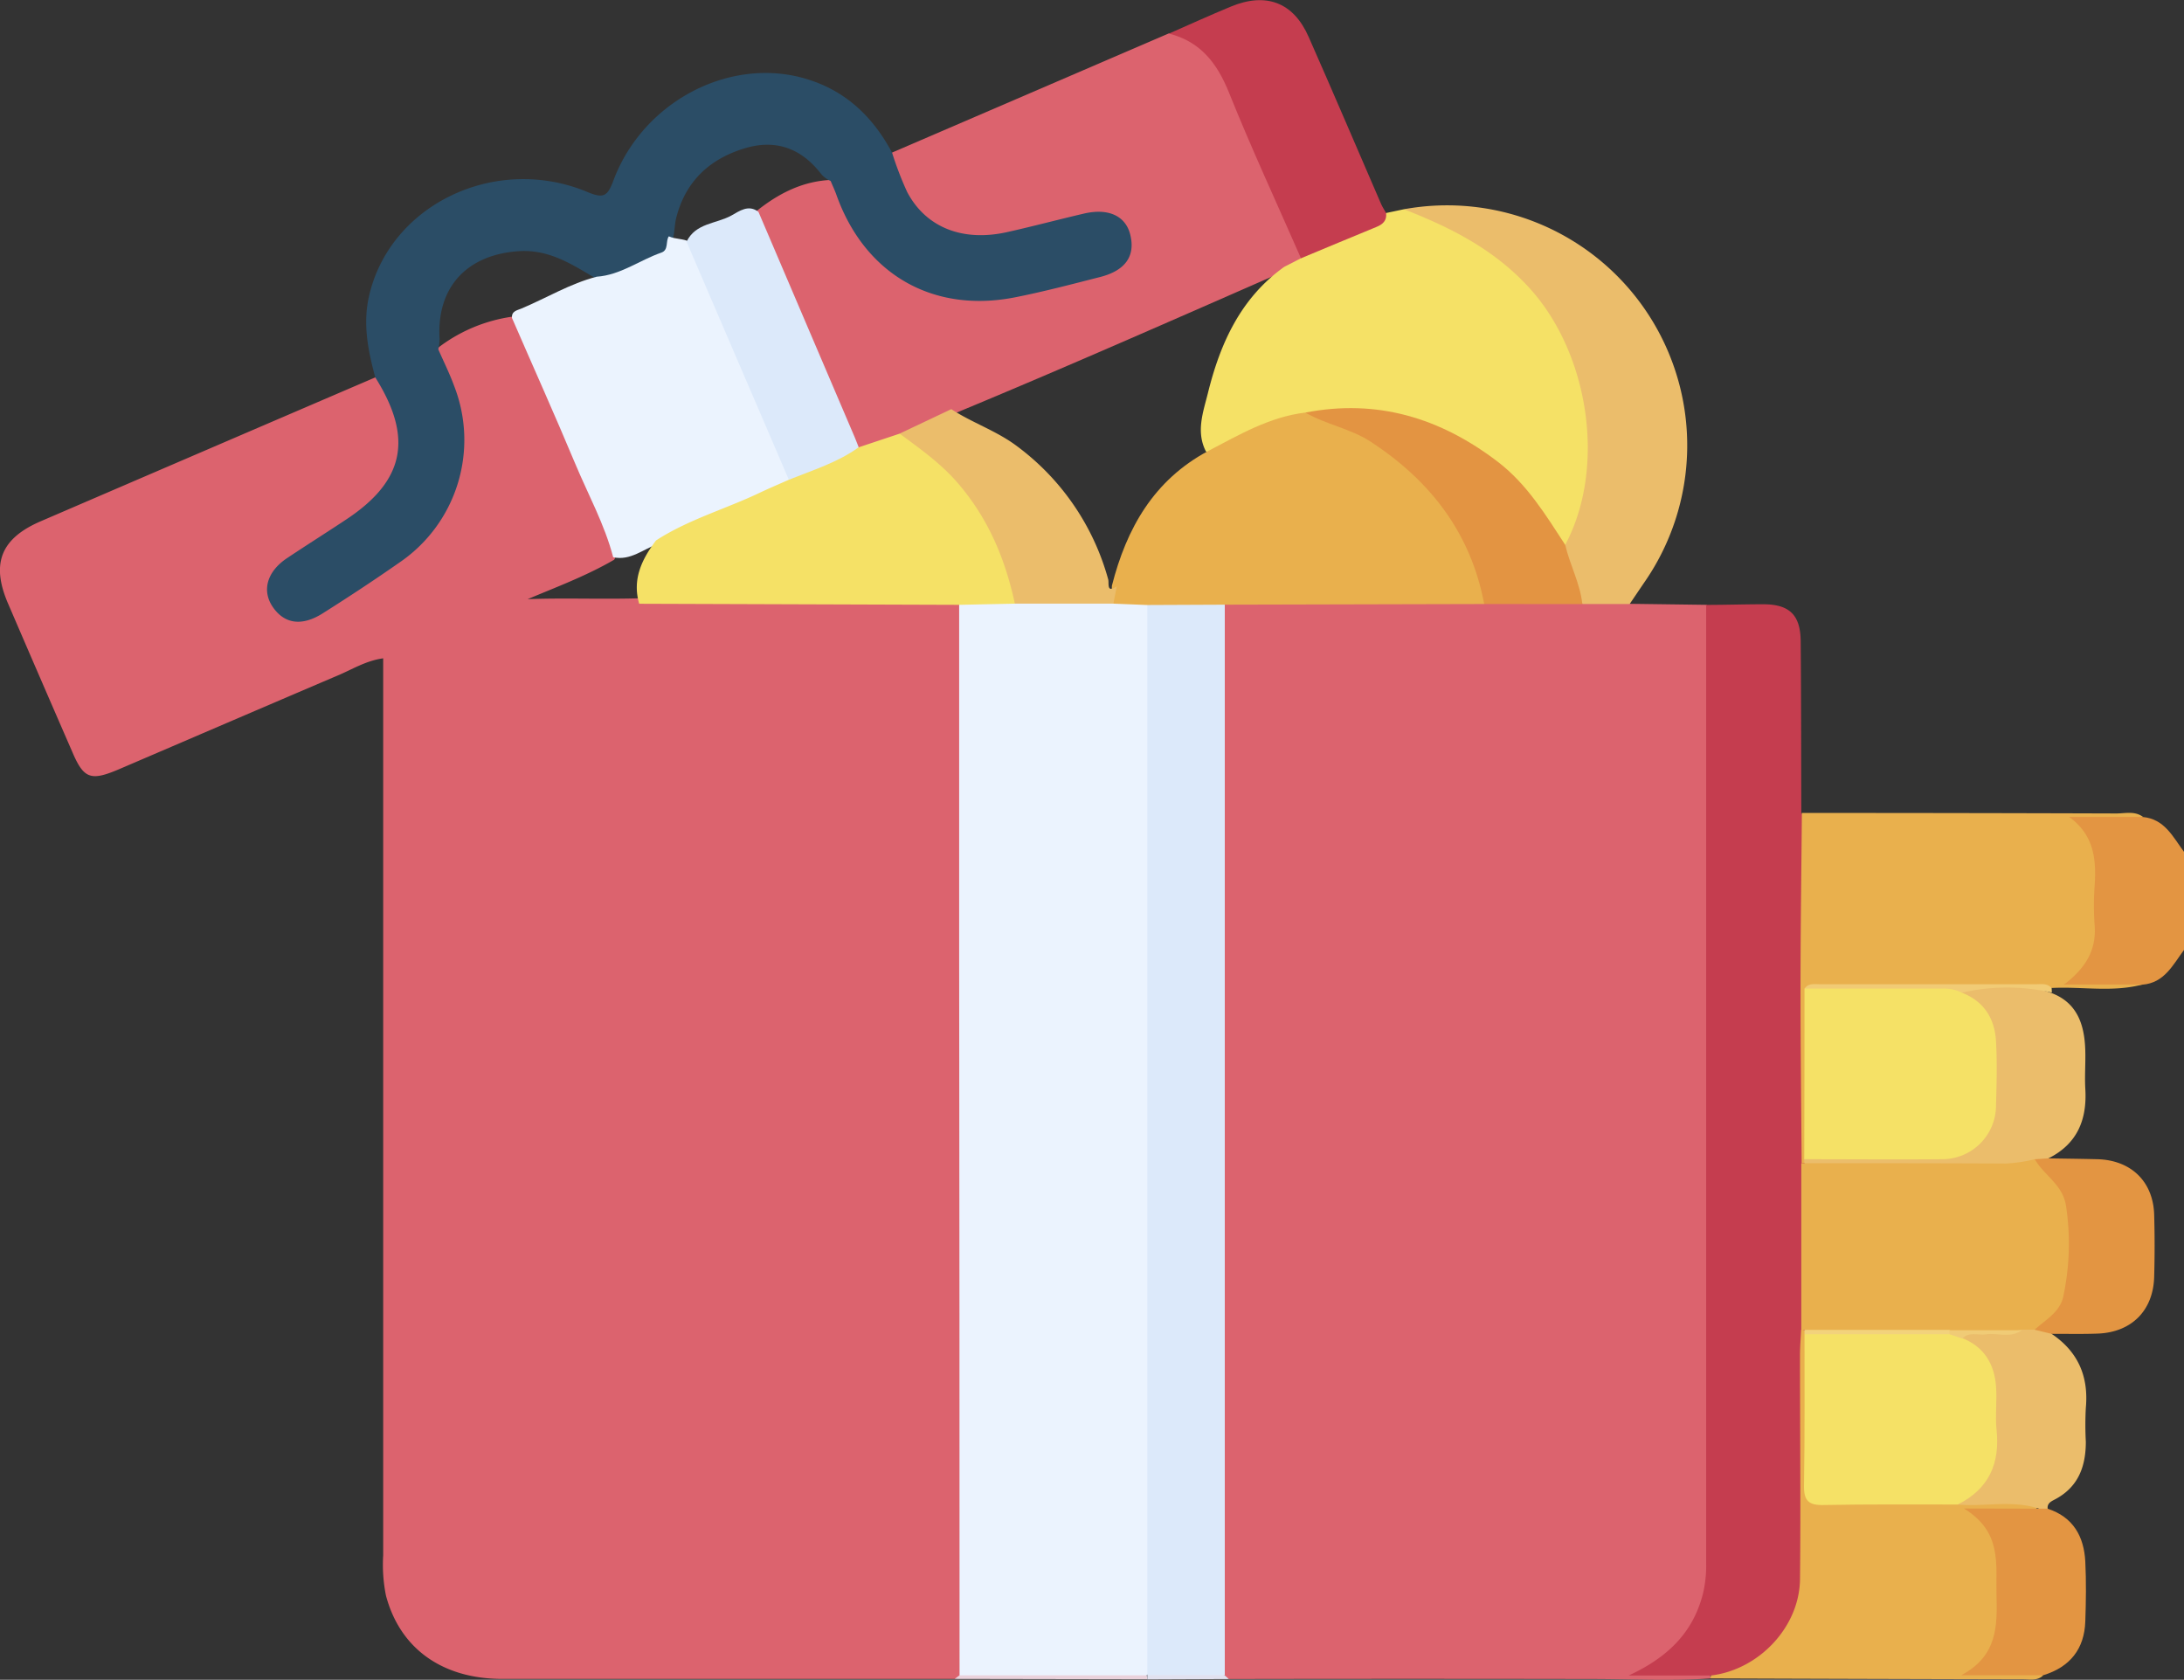
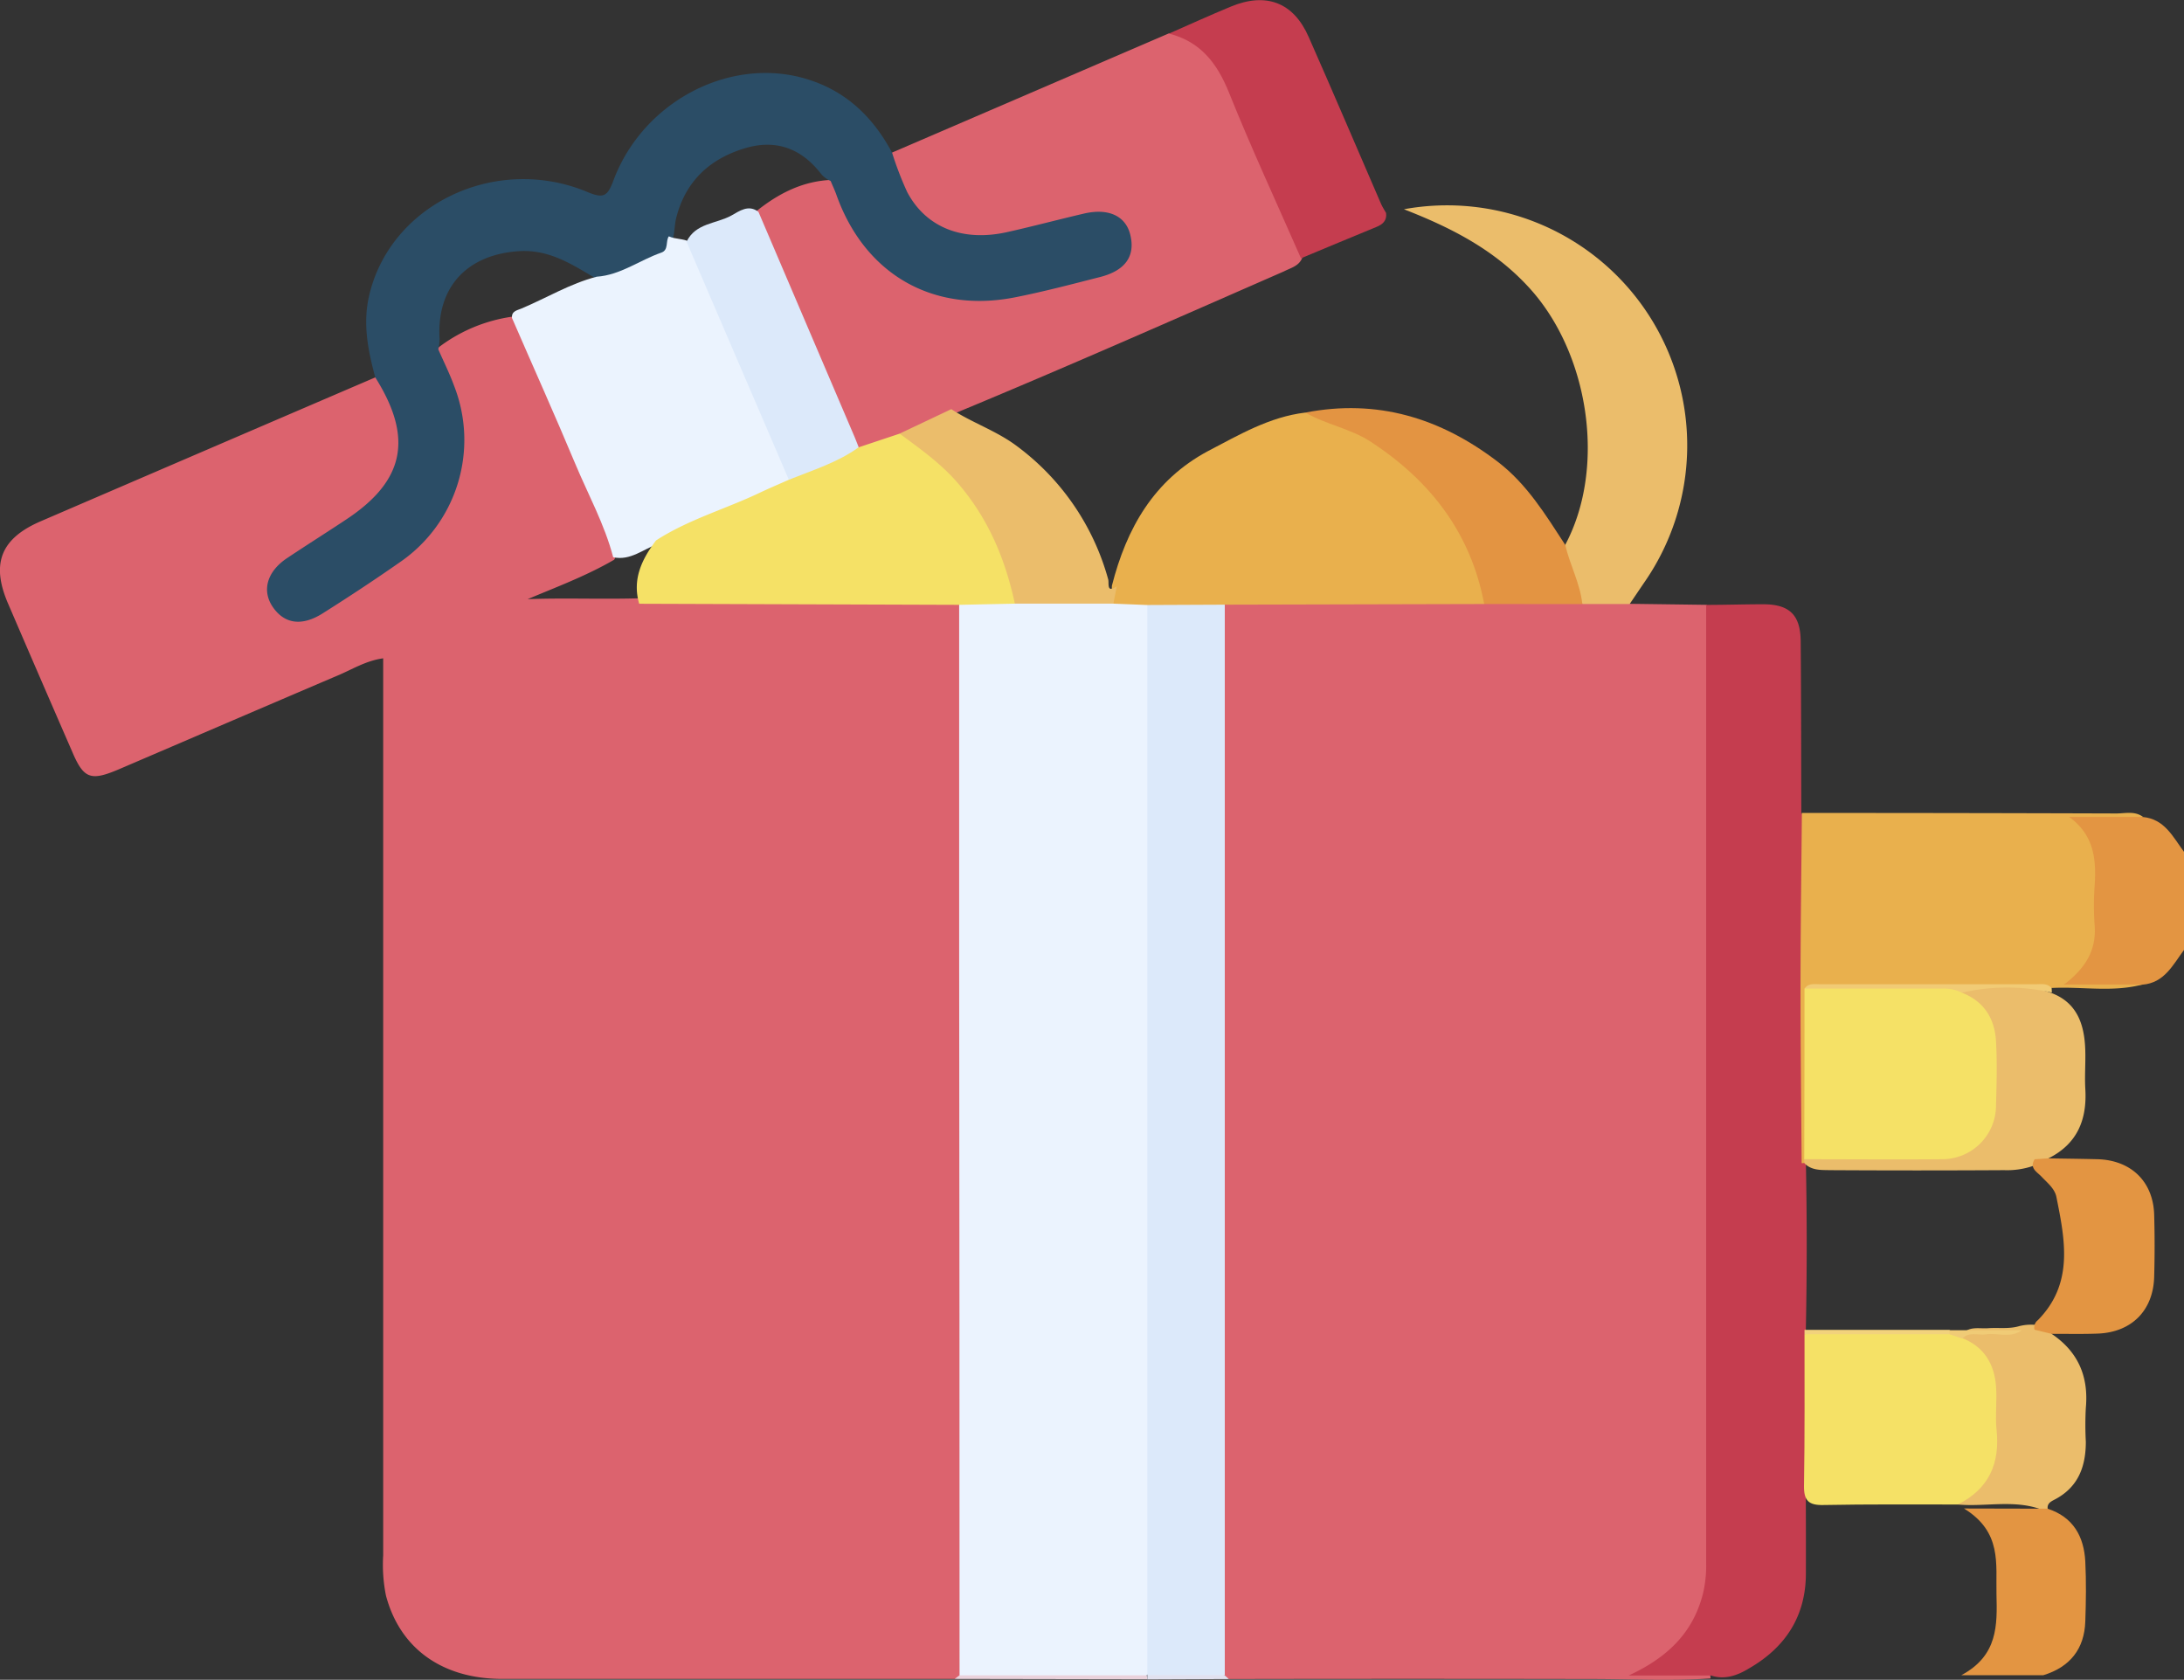
<svg xmlns="http://www.w3.org/2000/svg" viewBox="0 0 383.06 294.61">
  <rect x="0" y="0" width="383.06" height="294.61" fill="#333333" stroke="none" />
  <defs>
    <style>.cls-1{fill:#e39542;}.cls-2{fill:#dc636e;}.cls-3{fill:#c53d4f;}.cls-4{fill:#2b4d66;}.cls-5{fill:#f5e166;}.cls-6{fill:#e9b04d;}.cls-7{fill:#ebbd6b;}.cls-8{fill:#f1cb75;}.cls-9{fill:#ead2dc;}.cls-10{fill:#e1e1ef;}.cls-11{fill:#ebf3fe;}.cls-12{fill:#dce9fa;}.cls-13{fill:#e39442;}.cls-14{fill:#f2d27c;}.cls-15{fill:#f0cb76;}</style>
  </defs>
  <g id="Слой_2" data-name="Слой 2">
    <g id="Слой_1-2" data-name="Слой 1">
      <path class="cls-1" d="M375.83,143.29c3.84.35,5.3,3.51,7.23,6.11v17.21c-1.95,2.61-3.43,5.78-7.3,6.09-4.55.54-9.08.16-13.91.26,6.23-10.14,6.55-19.8.06-29.89C366.72,143.13,371.27,142.81,375.83,143.29Z" />
      <path class="cls-2" d="M167.44,294.46q-39.66,0-79.31,0c-10.62,0-18-5.38-20.44-14.64a27.48,27.48,0,0,1-.48-7.06q0-76.5,0-153v-4.3c-3.08.42-5.52,2-8.11,3.07C46.27,124,33.48,129.51,20.67,135c-4.77,2-6,1.56-8-3.15Q7,118.84,1.39,105.8c-3-7-1.21-11.38,5.76-14.38Q36.47,78.79,65.82,66.19c2.39.51,2.69,2.76,3.49,4.45a15.6,15.6,0,0,1-2.86,17c-3.64,3.9-8.4,6.19-12.72,9.11a22.08,22.08,0,0,0-4.2,3.09,4.6,4.6,0,0,0-.65,5.85c1.06,1.77,3,3,4.75,2,10.6-6.1,22.32-11.06,26.1-24.51,1.72-6.14.34-11.82-1.92-17.47-.59-1.47-1.67-2.84-1.12-4.6a27.74,27.74,0,0,1,13.08-5.56c1.41.78,2,2.18,2.57,3.54,4.86,11.27,9.79,22.52,14.57,33.83.68,1.62,2,3.29.81,5.25-5,2.9-10.33,4.86-15.18,6.92,6.54-.27,13.55.07,20.56-.19,16.91-.16,33.82-.05,50.73-.05,1.61,0,3.26,0,4.65,1,1.22,1.63,1,3.55,1,5.39q0,88.7,0,177.37a12.76,12.76,0,0,1-.46,4.43A2.42,2.42,0,0,1,167.44,294.46Z" />
      <path class="cls-2" d="M300,294.38c-6.85.45-13.7.11-20.55.1q-32-.06-63.92,0A2.51,2.51,0,0,1,214,293a16.82,16.82,0,0,1-.47-5.56q0-87.67,0-175.35c0-2.09-.31-4.26.94-6.18a6.08,6.08,0,0,1,4.24-1.1c13.82,0,27.64-.18,41.45.09,5.76-.14,11.53-.15,17.29,0,2.82.15,5.79-.8,8.41,1l13.45.18c1.34,1.44,1.13,3.25,1.13,5q0,81.64,0,163.29c0,7.94-3.56,14.05-10.21,18.39,3.12,0,6.19-.54,9.19.48A1.08,1.08,0,0,1,300,294.38Z" />
      <path class="cls-2" d="M156.46,26.76,205,5.86a9.23,9.23,0,0,1,9.11,5.4c5.15,10.8,9.71,21.87,14.26,32.94a2.18,2.18,0,0,1,0,1.11c-.61,1.39-2,1.68-3.18,2.29C206,56,186.79,64.49,167.39,72.53c-3.28,1.22-6.28,3-9.54,4.29-2.47.87-4.69,2.83-7.6,1.77-2.63-3.39-3.65-7.55-5.36-11.37-3.63-8.15-7.23-16.31-10.7-24.53-.75-1.79-1.9-3.52-1.54-5.64,3.89-3.12,8.16-5.32,13.27-5.5,1.27.78,1.63,2.14,2.13,3.41,4.89,12.48,16.56,18.89,29.65,16.28,5.13-1,10.18-2.4,15.24-3.73,2.18-.57,3.91-1.64,4.18-4.17.36-3.3-1.67-5.33-5.29-5A64.35,64.35,0,0,0,182,40.39a66.35,66.35,0,0,1-8,1.69c-8.6,1.13-17.08-5.66-17.79-14.28A1.72,1.72,0,0,1,156.46,26.76Z" />
      <path class="cls-3" d="M300.09,293.86H285.66c6.89-3.19,11.26-7.54,13-14.24a21.25,21.25,0,0,0,.59-5.53l0-168c3.35,0,6.69-.11,10-.11,4.6,0,6.54,1.86,6.58,6.49.09,10,.08,20.07.11,30.1,1.16,1.8.91,3.82.92,5.79.09,18.5-.29,37-.12,55.48q.29,14.46,0,28.92c-.17,14.39.05,28.79,0,43.18,0,7.5-3.57,13-10,16.69C304.79,293.82,302.55,294.67,300.09,293.86Z" />
      <path class="cls-4" d="M156.46,26.76a58.34,58.34,0,0,0,2.66,6.93c3.31,6.26,9.81,8.77,17.6,7,4.48-1,8.93-2.19,13.4-3.23,4.3-1,7.31.41,8.12,3.7.93,3.74-.85,6.3-5.31,7.43-4.93,1.26-9.87,2.56-14.86,3.55-14.47,2.87-26.44-4.07-31.38-18-.29-.81-.67-1.6-1-2.4a4.59,4.59,0,0,1-1.75-1.33c-3.41-4.38-7.84-6-13.14-4.45-6.24,1.83-10.56,5.77-12.2,12.27-.3,1.2-.24,2.46-.6,3.66-2.65,5.56-7.86,6.42-13.15,7.15-4.25-2.48-8.24-5.27-13.68-5C82,44.58,76.55,50.28,77.1,59.42a8.13,8.13,0,0,1-.23,1.84c.94,2.15,2,4.27,2.8,6.47A26,26,0,0,1,70,98.7c-4.38,3.06-8.85,6-13.36,8.85-3.71,2.36-6.78,1.88-8.82-1.13-1.92-2.85-1-6.18,2.54-8.54s6.88-4.46,10.3-6.73C71,84.34,72.5,76.8,65.82,66.19c-1.24-4.59-2.18-9.19-1.15-14C68.17,36,86.8,26.9,103.05,33.68c2.79,1.17,3.5.77,4.53-2,5.23-14,20.64-21.91,34-17.79C148.46,16,153.15,20.58,156.46,26.76Z" />
-       <path class="cls-5" d="M225.25,46.8l2.93-1.5c1.54-2.22,4.18-2.5,6.37-3.55,2.89-1.4,6-2.32,8.56-4.39l3.13-.66c18.41,2.45,33.84,23.13,33.13,39.77-.22,5-.11,10-1.83,14.72-.61,1.71-.83,3.7-2.76,4.65-2.29-.25-2.73-2.36-3.7-3.83Q258,72.21,234.27,72.55a23.57,23.57,0,0,0-5.16.7c-4.85.71-9.21,2.74-13.51,5-1.26.65-2.45,1.84-4.09.92-1.78-3.45-.47-6.93.34-10.19C214,60.25,217.6,52.26,225.25,46.8Z" />
      <path class="cls-6" d="M316,204c-.07-10.17-.2-20.35-.2-30.52s.15-20.6.24-30.9q27.57,0,55.14.09c1.57,0,3.24-.47,4.69.6H362.9c4.44,3.21,4.8,7.54,4.48,12.19a47.24,47.24,0,0,0,0,6.73c.34,4.21-1.35,7.43-5.35,10.48h13.73c-5.26,1.41-10.61.33-15.91.61-5.43.75-10.88.24-16.32.32-7,.1-14.11,0-21.17,0-1.45,0-3-.33-4.12,1.05-.86,1.51-.6,3.15-.62,4.75-.11,7.56.18,15.12-.15,22.68a4.58,4.58,0,0,1-.41,1.3A1,1,0,0,1,316,204Z" />
      <path class="cls-7" d="M274.53,95.56c7.29-13.67,4.13-33.77-6.41-45.19C262,43.7,254.39,39.88,246.24,36.7a42.11,42.11,0,0,1,42.09,65.55l-2.5,3.69h-8.26C275.71,102.74,273.82,99.53,274.53,95.56Z" />
-       <path class="cls-6" d="M300.09,293.86c8.42-1,15.53-8.51,15.62-16.89.14-13.09,0-26.19,0-39.28,0-1.49.13-3,.2-4.47a1,1,0,0,1,1.09.59,5.34,5.34,0,0,1,.42,1.3c.36,7.71.06,15.42.18,23.12.06,4.13.36,4.44,4.5,4.48,7.09.08,14.17,0,21.26.05,3.33.16,6.66-.19,10,0,1.57.08,3.27-.16,4.35,1.43-3.66,2.85-7.5,1.42-10.85,1,3.4,2.14,4.51,6,4.36,10.46-.1,3.23.18,6.47-.15,9.69-.43,4.34-2.41,6.94-5.8,7.79,4.44-.09,8.87-1.5,13.1.7-1,1-2.34.7-3.55.7q-27.4-.06-54.81-.16A2.24,2.24,0,0,1,300.09,293.86Z" />
      <path class="cls-3" d="M243.11,37.36c.17,1.33-.59,2-1.71,2.45-4.42,1.81-8.82,3.66-13.22,5.49-4.23-9.67-8.68-19.24-12.6-29-2.08-5.19-5-9-10.55-10.41,3.62-1.59,7.22-3.23,10.87-4.74,6.19-2.56,11-.72,13.65,5.37C233.84,16.22,238,26,242.23,35.76,242.47,36.31,242.82,36.83,243.11,37.36Z" />
      <path class="cls-7" d="M316.46,204l0-.78c1.36-1.16,3-1,4.63-1,6,0,11.94.06,17.91,0,6.74-.11,9.93-3.4,10-10.21,0-1.87-.1-3.74,0-5.6.3-4.34-.67-8.15-4.17-11a2.58,2.58,0,0,1-.91-1.59c5.32-1.14,10.62-1.58,15.88.34,4.19,1.56,5.6,5,5.89,9,.19,2.6-.09,5.22.06,7.82.33,5.47-1.46,9.71-6.55,12.22a3.53,3.53,0,0,1-2.53,1.26,14.09,14.09,0,0,1-5.14.77q-15.3.09-30.6,0C319.42,205.19,317.74,205.32,316.46,204Z" />
      <path class="cls-7" d="M357.63,264.6c-4.68-1.56-9.51-.3-14.25-.73a1.68,1.68,0,0,1,1-1.81c3.92-2.47,5.07-6.15,4.78-10.53a33.58,33.58,0,0,1,0-4.81c.35-4.34-.74-8.07-4.27-10.87a2.19,2.19,0,0,1-.9-1.56c1.17-1.82,3.05-1.22,4.69-1.34,1.84-.13,3.7.17,5.5-.37a8.64,8.64,0,0,1,2.48-.24,3.89,3.89,0,0,1,3.18,1.6c4.63,3.11,6.52,7.46,6,13a55.83,55.83,0,0,0,0,5.93c0,4.4-1.36,8-5.48,10.14-.69.36-1.33.7-1.21,1.63A1.06,1.06,0,0,1,357.63,264.6Z" />
      <path class="cls-1" d="M359.84,233.94l-3-.73a1.57,1.57,0,0,1,.57-1.65c6.34-6.42,4.79-14.05,3.27-21.63-.3-1.48-1.58-2.47-2.61-3.56-.77-.83-2.19-1.49-1.2-3.05l2.38-.16c2.86.05,5.72.08,8.58.15,5.93.14,9.84,3.91,10,9.76.1,3.6.1,7.22,0,10.82-.14,5.91-3.91,9.74-9.81,10C365.32,234,362.58,233.93,359.84,233.94Z" />
      <path class="cls-1" d="M357.63,264.6l1.49,0c4.51,1.46,6.4,4.87,6.63,9.3.17,3.47.12,7,0,10.44-.15,4.87-2.7,8.05-7.37,9.47H344c6.45-3.45,6.3-8.79,6.17-14.18s1-10.93-5.7-15.06Z" />
      <path class="cls-8" d="M359.88,174.09a35.35,35.35,0,0,0-15.72,0c-6.18,1-12.39.3-18.58.38-3,0-6.25.87-9.08-1.07.67-1,1.73-.78,2.69-.78q19,0,37.9,0c1,0,2-.21,2.76.7Z" />
      <path class="cls-9" d="M167.44,294.46l.86-.64a4.94,4.94,0,0,1,3.45-1.14c8.78-.07,17.56-.11,26.35,0a5.35,5.35,0,0,1,2.5.62,1.26,1.26,0,0,1,.63,1.22Z" />
      <path class="cls-10" d="M201.23,294.54c0-.24,0-.48,0-.71l.52-.49c4.38-.88,8.75-1.44,13,.45l.78.69Z" />
      <path class="cls-11" d="M201.23,293.83H168.3q0-63.39-.07-126.78v-61c3-2.24,6.51-.89,9.79-1.17,5.72-.13,11.44-.14,17.16,0,2.19.07,4.49-.53,6.39,1.14,1.06,1.69.88,3.6.88,5.46q0,88.28,0,176.57c0,2,.26,4-1.21,5.71Z" />
      <path class="cls-11" d="M104.66,48.53c4.19-.29,7.52-2.9,11.32-4.22,1.35-.46.72-2,1.33-2.86,1.17.54,2.55.36,3.7,1,3,4.33,4.43,9.37,6.52,14.11,3.51,7.93,7.05,15.85,10.37,23.86.52,1.24,1.33,2.43.76,3.88-5.15,3.7-11.27,5.39-16.91,8.09-2.1,1-4.27,1.9-6.34,3-2.58.91-4.83,3-7.86,2.34-1.51-5.77-4.4-11-6.67-16.43-3.58-8.56-7.38-17-11.08-25.53-.12-1.2.9-1.34,1.64-1.65C95.85,52.27,100,49.73,104.66,48.53Z" />
      <path class="cls-5" d="M115.06,94.79c5.66-3.67,12.17-5.5,18.2-8.37,1.68-.8,3.4-1.52,5.1-2.28a34.15,34.15,0,0,1,12.25-5.69l7.2-2.4c3.64.07,5.73,2.9,7.94,5a41.93,41.93,0,0,1,12.5,22c.19.94.59,1.94-.23,2.82l-9.79.21-56.12-.19C110.86,101.6,112.57,98.09,115.06,94.79Z" />
      <path class="cls-12" d="M201.23,293.8V106.11a16.18,16.18,0,0,1,13.59-.06q0,93.87,0,187.74Z" />
      <path class="cls-6" d="M214.82,106.05l-13.59.06-5.95-.24c-.94-1-.21-2.09-.26-3.14,2.56-10.06,7.34-18.52,16.86-23.62,5.45-2.84,10.77-6,17.07-6.75,14,1.82,29.41,16.94,31.7,31.12.14.85.4,1.73-.33,2.46Z" />
      <path class="cls-13" d="M260.32,105.94c-2.35-12.47-9.44-21.62-19.89-28.46-3.56-2.33-7.82-3-11.48-5.12,12.61-2.44,23.69.94,33.74,8.62,5.14,3.93,8.4,9.31,11.84,14.58.81,3.52,2.62,6.75,3,10.39Z" />
      <path class="cls-12" d="M150.61,78.45c-3.72,2.68-8.06,4-12.25,5.69L120.42,42.4c1.57-3.3,5.2-3.13,7.86-4.6,1.41-.78,3-2,4.75-.64l16.9,39.57C150.17,77.29,150.38,77.88,150.61,78.45Z" />
      <path class="cls-7" d="M166.85,71.76c3.63,2.37,7.8,3.75,11.33,6.35a43.37,43.37,0,0,1,16.19,23.5c.19.66-.35,2.53,1.51,1.2l-.6,3.06H178c-1.72-8-4.8-15.25-10.32-21.5-2.93-3.3-6.43-5.75-9.89-8.32Z" />
-       <path class="cls-6" d="M356.9,203.32c1.64,2.89,5,4.46,5.5,8.38a44.36,44.36,0,0,1-.53,15.76c-.61,2.7-3.09,4-5,5.75l-2.27,0c-4.21.91-8.59-.32-12.77,1-6.92,0-13.84,0-20.76,0-1.59,0-3.24.19-4.58-1l-.55,0q0-14.59,0-29.2a4.13,4.13,0,0,0,.5,0c11.78,0,23.56,0,35.33.06A28,28,0,0,0,356.9,203.32Z" />
      <path class="cls-5" d="M316.5,173.39c8,0,16.05,0,24.08,0a7.13,7.13,0,0,1,3.58.74c3.88,1.53,5.72,4.58,5.93,8.55.21,3.72.1,7.45,0,11.17a9.44,9.44,0,0,1-9.45,9.46c-8.06.07-16.12,0-24.19,0Q316.5,188.32,316.5,173.39Z" />
      <path class="cls-5" d="M344.17,234.69c3.88,1.54,5.66,4.6,5.93,8.58.18,2.47-.18,5,.08,7.45.64,5.94-1.33,10.42-6.8,13.15-7.85,0-15.71-.06-23.56.09-2.62.06-3.45-.78-3.41-3.4.15-8.85.08-17.71.09-26.56,5.85-.9,11.74-.19,17.61-.39,2.34-.08,4.68,0,7,0C342.27,233.6,343.47,233.43,344.17,234.69Z" />
      <path class="cls-14" d="M341.91,234,316.5,234c0-.25,0-.51,0-.76H341.9c.25.15.33.3.25.46S342,234,341.91,234Z" />
      <path class="cls-15" d="M341.91,234c0-.24,0-.47,0-.7l12.7,0c-2,1.48-4.21.41-6.3.73-1.39.2-2.93-.53-4.13.73Z" />
    </g>
  </g>
</svg>